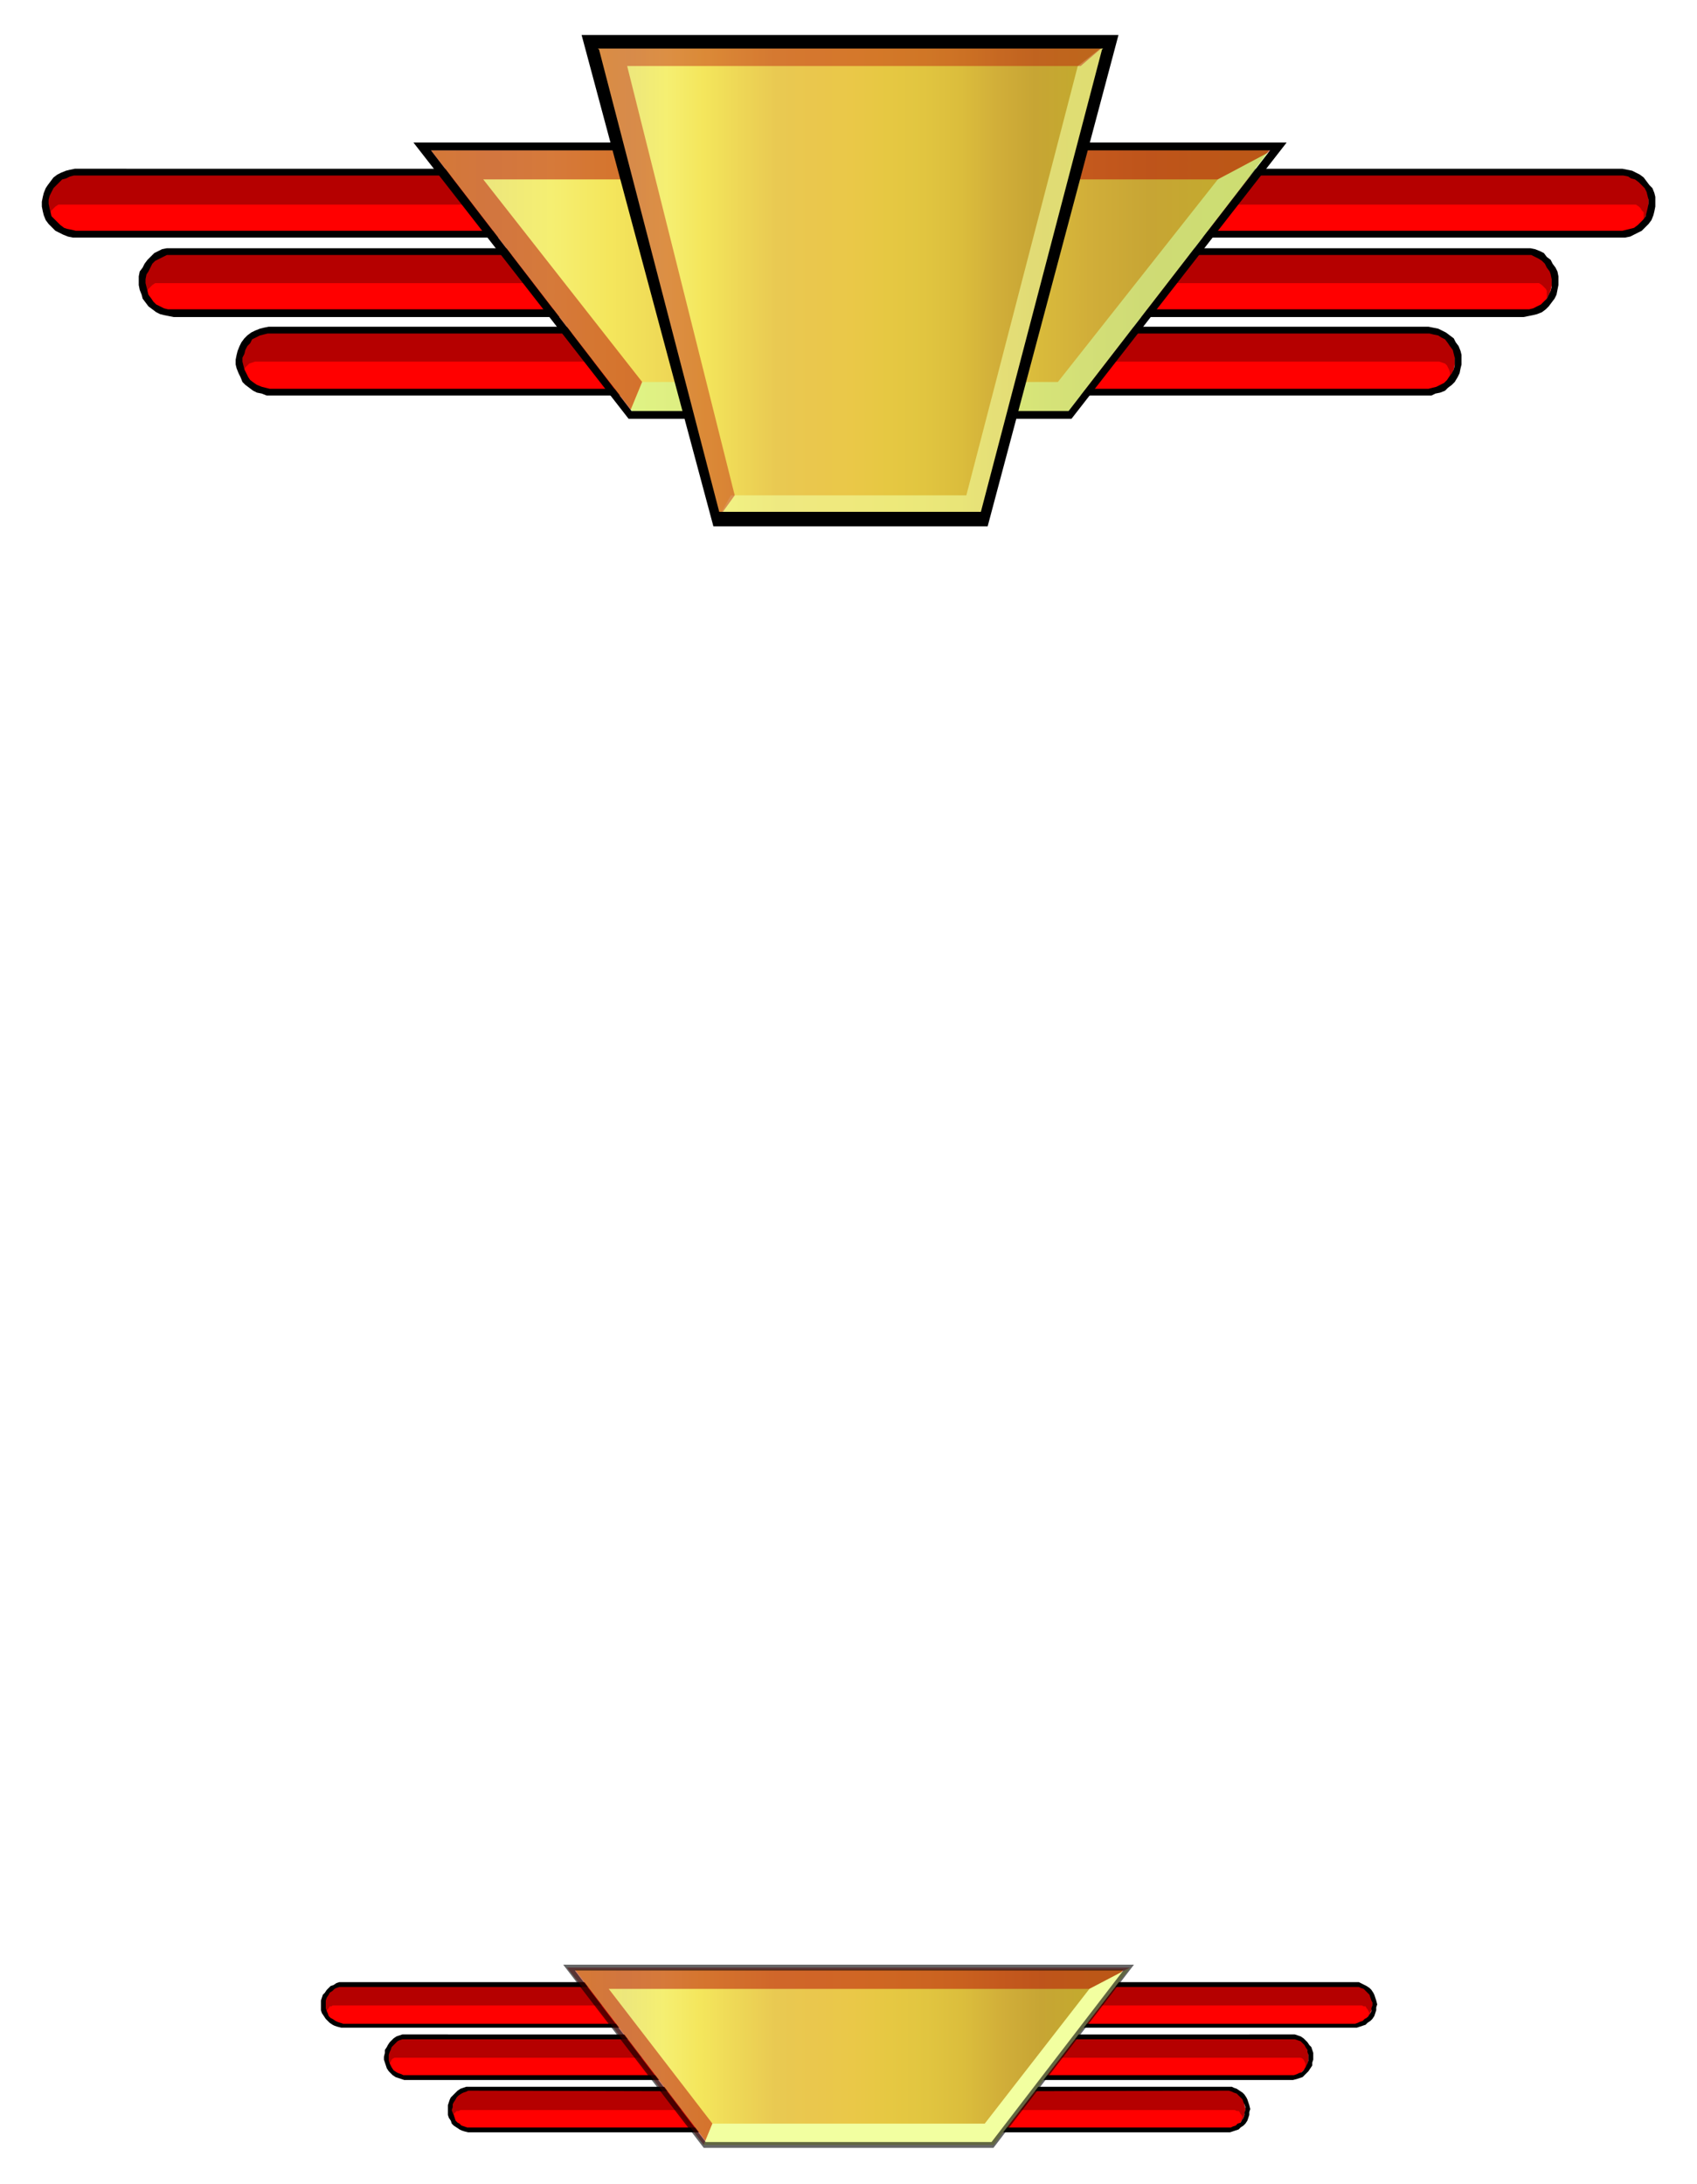
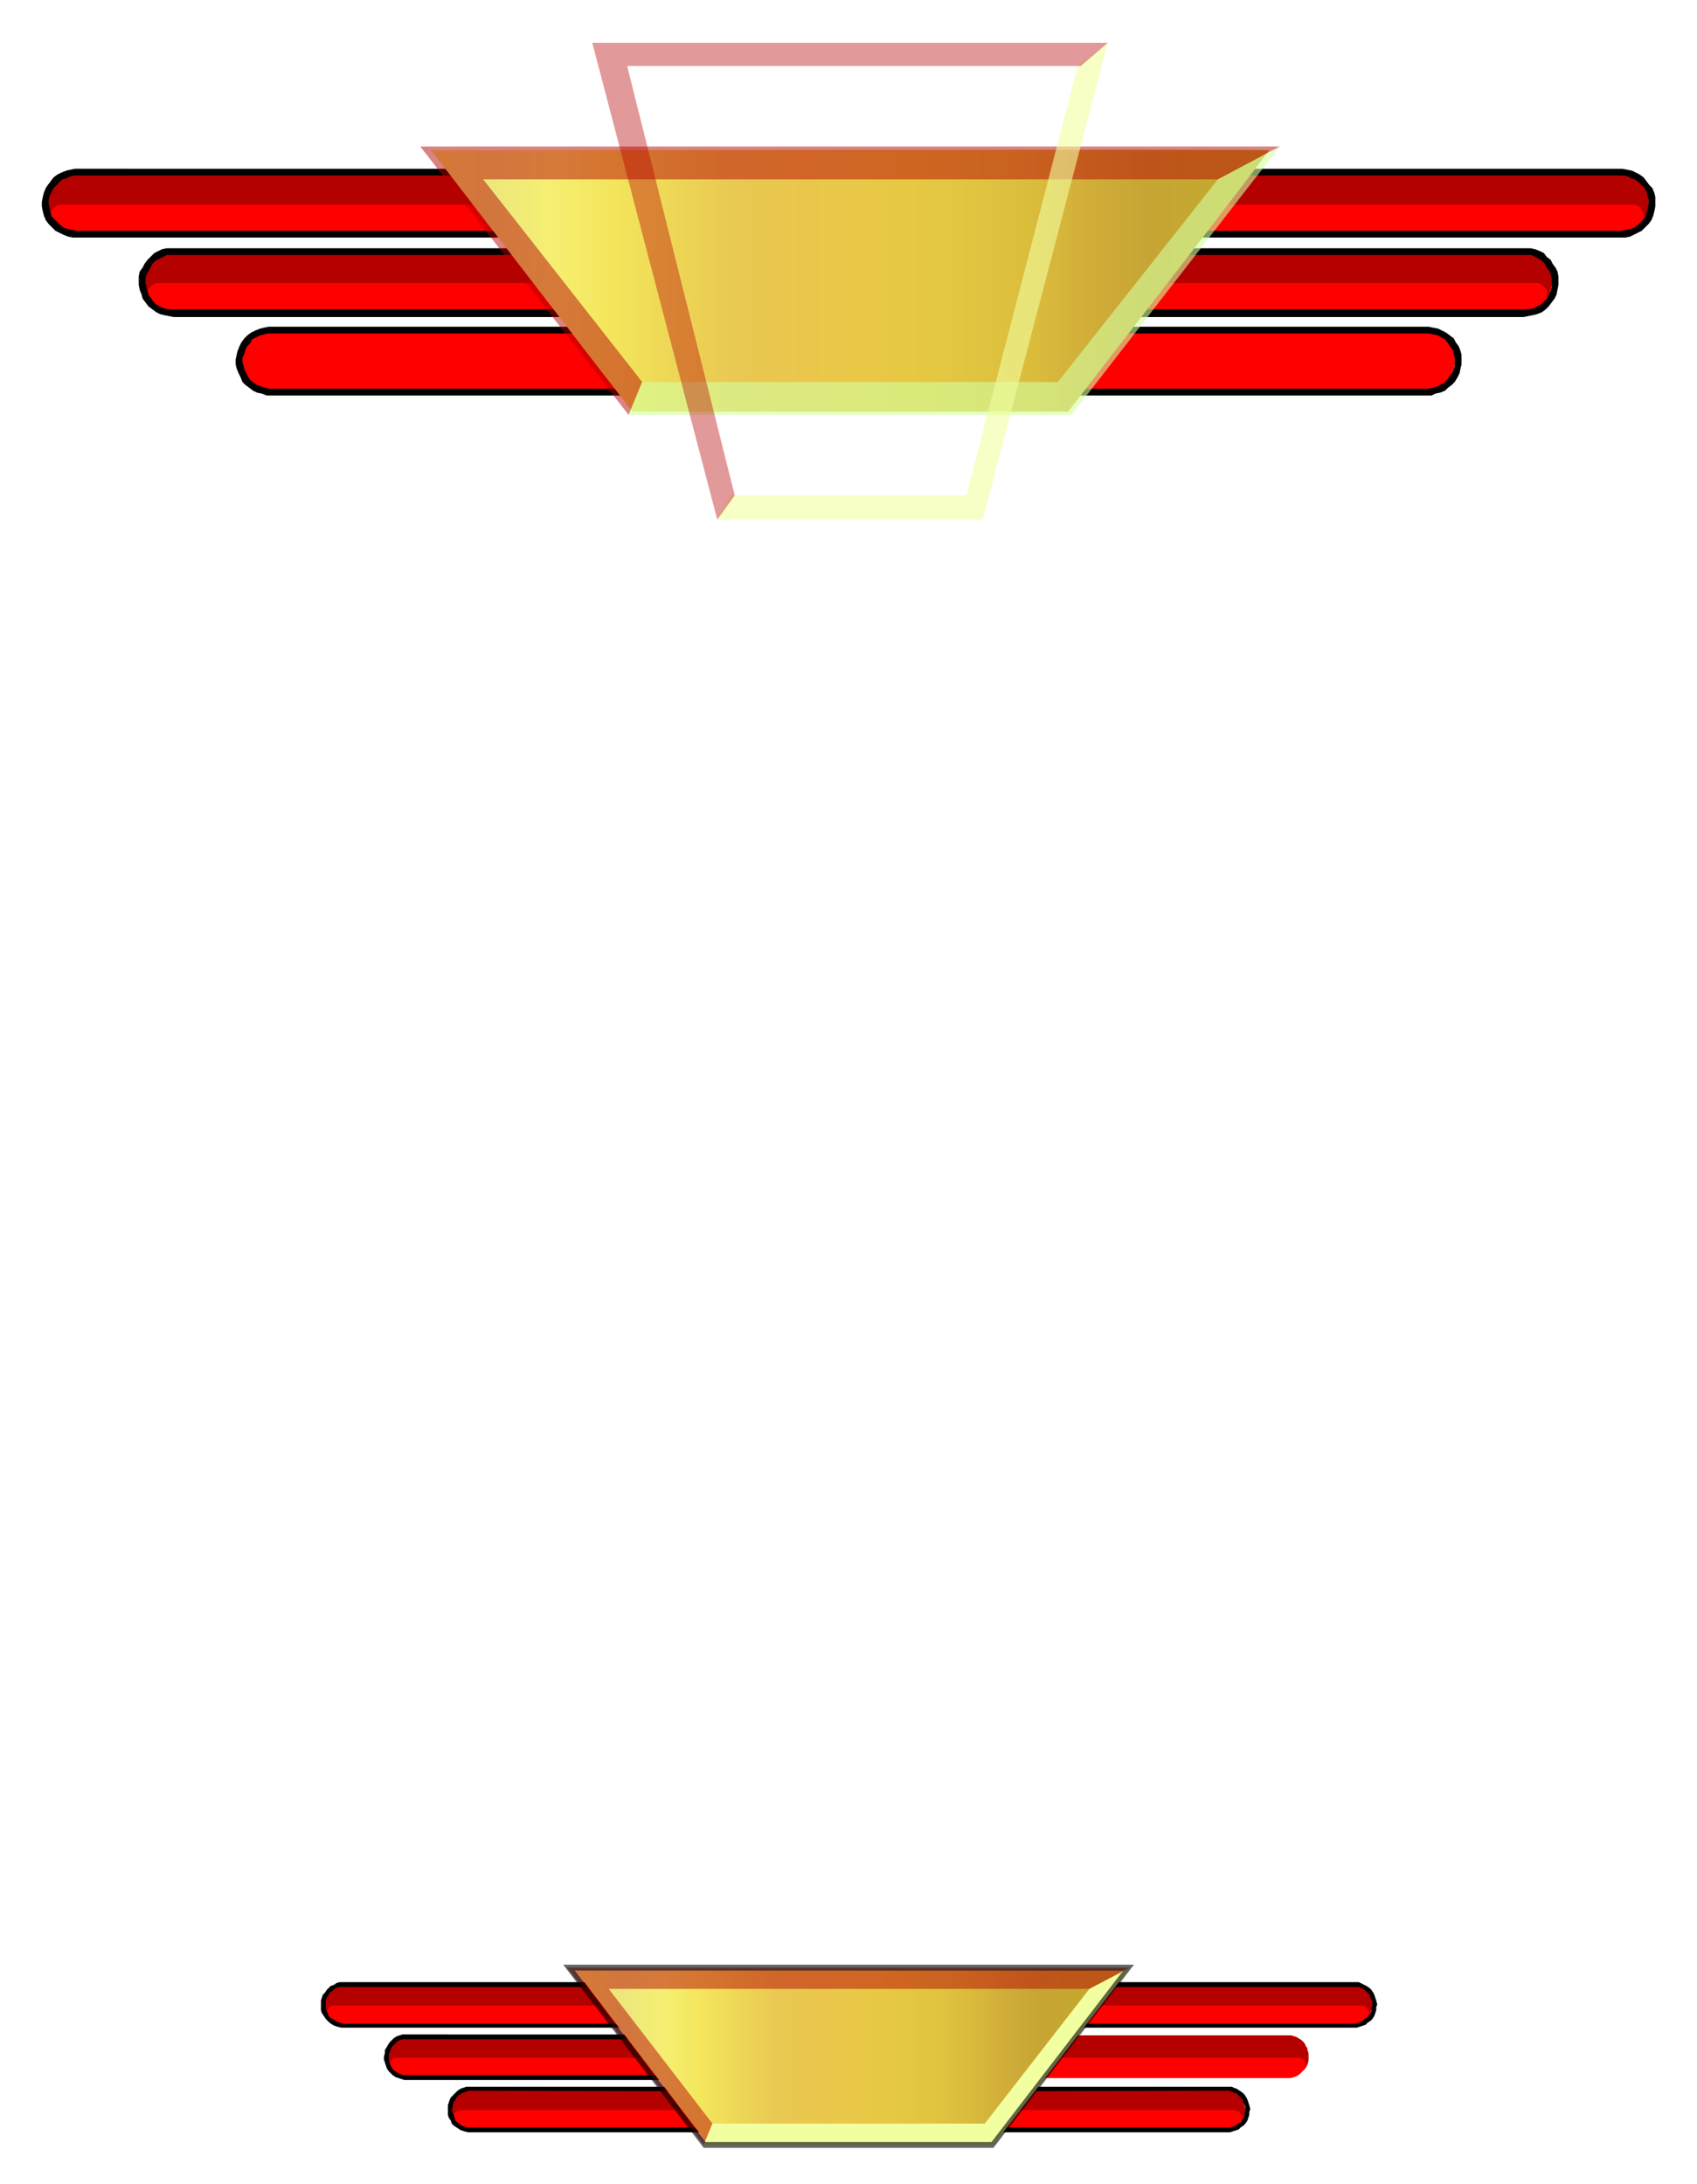
<svg xmlns="http://www.w3.org/2000/svg" xmlns:xlink="http://www.w3.org/1999/xlink" height="936.941" width="728.213" viewBox="0 0 728.213 936.941">
  <defs>
    <filter id="n" color-interpolation-filters="sRGB">
      <feGaussianBlur result="result10" stdDeviation="3" />
      <feBlend in="result10" mode="multiply" result="result5" in2="SourceGraphic" />
      <feComposite result="fbSourceGraphic" in="result5" in2="SourceGraphic" />
      <feGaussianBlur stdDeviation="5" result="result9" />
      <feSpecularLighting specularExponent="45" specularConstant="2.2" lighting-color="#FFF" result="result1" in="result9">
        <fePointLight z="20000" y="-10000" x="-5000" />
      </feSpecularLighting>
      <feComposite operator="in" result="result2" in="result1" in2="fbSourceGraphic" />
      <feComposite in2="fbSourceGraphic" k3=".8" k2="2" operator="arithmetic" result="result4" in="result2" />
      <feBlend mode="multiply" in2="result4" in="result4" />
    </filter>
    <filter id="l" color-interpolation-filters="sRGB">
      <feGaussianBlur result="result10" stdDeviation="3" />
      <feBlend in="result10" mode="multiply" result="result5" in2="SourceGraphic" />
      <feComposite result="fbSourceGraphic" in="result5" in2="SourceGraphic" />
      <feGaussianBlur stdDeviation="5" result="result9" />
      <feSpecularLighting specularExponent="45" specularConstant="2.2" lighting-color="#FFF" result="result1" in="result9">
        <fePointLight z="20000" y="-10000" x="-5000" />
      </feSpecularLighting>
      <feComposite operator="in" result="result2" in="result1" in2="fbSourceGraphic" />
      <feComposite in2="fbSourceGraphic" k3=".8" k2="2" operator="arithmetic" result="result4" in="result2" />
      <feBlend mode="multiply" in2="result4" in="result4" />
    </filter>
    <filter id="k" color-interpolation-filters="sRGB">
      <feGaussianBlur result="result10" stdDeviation="3" />
      <feBlend in="result10" mode="multiply" result="result5" in2="SourceGraphic" />
      <feComposite result="fbSourceGraphic" in="result5" in2="SourceGraphic" />
      <feGaussianBlur stdDeviation="5" result="result9" />
      <feSpecularLighting specularExponent="45" specularConstant="2.2" lighting-color="#FFF" result="result1" in="result9">
        <fePointLight z="20000" y="-10000" x="-5000" />
      </feSpecularLighting>
      <feComposite operator="in" result="result2" in="result1" in2="fbSourceGraphic" />
      <feComposite in2="fbSourceGraphic" k3=".8" k2="2" operator="arithmetic" result="result4" in="result2" />
      <feBlend mode="multiply" in2="result4" in="result4" />
    </filter>
    <filter id="j" color-interpolation-filters="sRGB">
      <feGaussianBlur result="result10" stdDeviation="3" />
      <feBlend in="result10" mode="multiply" result="result5" in2="SourceGraphic" />
      <feComposite result="fbSourceGraphic" in="result5" in2="SourceGraphic" />
      <feGaussianBlur stdDeviation="5" result="result9" />
      <feSpecularLighting specularExponent="45" specularConstant="2.2" lighting-color="#FFF" result="result1" in="result9">
        <fePointLight z="20000" y="-10000" x="-5000" />
      </feSpecularLighting>
      <feComposite operator="in" result="result2" in="result1" in2="fbSourceGraphic" />
      <feComposite in2="fbSourceGraphic" k3=".8" k2="2" operator="arithmetic" result="result4" in="result2" />
      <feBlend mode="multiply" in2="result4" in="result4" />
    </filter>
    <filter id="e" color-interpolation-filters="sRGB">
      <feGaussianBlur result="result10" stdDeviation="3" />
      <feBlend in="result10" mode="multiply" result="result5" in2="SourceGraphic" />
      <feComposite result="fbSourceGraphic" in="result5" in2="SourceGraphic" />
      <feGaussianBlur stdDeviation="5" result="result9" />
      <feSpecularLighting specularExponent="45" specularConstant="2.2" lighting-color="#FFF" result="result1" in="result9">
        <fePointLight z="20000" y="-10000" x="-5000" />
      </feSpecularLighting>
      <feComposite operator="in" result="result2" in="result1" in2="fbSourceGraphic" />
      <feComposite in2="fbSourceGraphic" k3=".8" k2="2" operator="arithmetic" result="result4" in="result2" />
      <feBlend mode="multiply" in2="result4" in="result4" />
    </filter>
    <filter id="f" color-interpolation-filters="sRGB">
      <feGaussianBlur result="result10" stdDeviation="3" />
      <feBlend in="result10" mode="multiply" result="result5" in2="SourceGraphic" />
      <feComposite result="fbSourceGraphic" in="result5" in2="SourceGraphic" />
      <feGaussianBlur stdDeviation="5" result="result9" />
      <feSpecularLighting specularExponent="45" specularConstant="2.2" lighting-color="#FFF" result="result1" in="result9">
        <fePointLight z="20000" y="-10000" x="-5000" />
      </feSpecularLighting>
      <feComposite operator="in" result="result2" in="result1" in2="fbSourceGraphic" />
      <feComposite in2="fbSourceGraphic" k3=".8" k2="2" operator="arithmetic" result="result4" in="result2" />
      <feBlend mode="multiply" in2="result4" in="result4" />
    </filter>
    <filter id="g" color-interpolation-filters="sRGB">
      <feGaussianBlur result="result10" stdDeviation="3" />
      <feBlend in="result10" mode="multiply" result="result5" in2="SourceGraphic" />
      <feComposite result="fbSourceGraphic" in="result5" in2="SourceGraphic" />
      <feGaussianBlur stdDeviation="5" result="result9" />
      <feSpecularLighting specularExponent="45" specularConstant="2.2" lighting-color="#FFF" result="result1" in="result9">
        <fePointLight z="20000" y="-10000" x="-5000" />
      </feSpecularLighting>
      <feComposite operator="in" result="result2" in="result1" in2="fbSourceGraphic" />
      <feComposite in2="fbSourceGraphic" k3=".8" k2="2" operator="arithmetic" result="result4" in="result2" />
      <feBlend mode="multiply" in2="result4" in="result4" />
    </filter>
    <filter id="m" color-interpolation-filters="sRGB">
      <feGaussianBlur result="result10" stdDeviation="3" />
      <feBlend in="result10" mode="multiply" result="result5" in2="SourceGraphic" />
      <feComposite result="fbSourceGraphic" in="result5" in2="SourceGraphic" />
      <feGaussianBlur stdDeviation="5" result="result9" />
      <feSpecularLighting specularExponent="45" specularConstant="2.2" lighting-color="#FFF" result="result1" in="result9">
        <fePointLight z="20000" y="-10000" x="-5000" />
      </feSpecularLighting>
      <feComposite operator="in" result="result2" in="result1" in2="fbSourceGraphic" />
      <feComposite in2="fbSourceGraphic" k3=".8" k2="2" operator="arithmetic" result="result4" in="result2" />
      <feBlend mode="multiply" in2="result4" in="result4" />
    </filter>
    <filter id="d" color-interpolation-filters="sRGB">
      <feGaussianBlur result="result10" stdDeviation="3" />
      <feBlend in="result10" mode="multiply" result="result5" in2="SourceGraphic" />
      <feComposite result="fbSourceGraphic" in="result5" in2="SourceGraphic" />
      <feGaussianBlur stdDeviation="5" result="result9" />
      <feSpecularLighting specularExponent="45" specularConstant="2.2" lighting-color="#FFF" result="result1" in="result9">
        <fePointLight z="20000" y="-10000" x="-5000" />
      </feSpecularLighting>
      <feComposite operator="in" result="result2" in="result1" in2="fbSourceGraphic" />
      <feComposite in2="fbSourceGraphic" k3=".8" k2="2" operator="arithmetic" result="result4" in="result2" />
      <feBlend mode="multiply" in2="result4" in="result4" />
    </filter>
    <filter id="o" color-interpolation-filters="sRGB">
      <feGaussianBlur result="result10" stdDeviation="3" />
      <feBlend in="result10" mode="multiply" result="result5" in2="SourceGraphic" />
      <feComposite result="fbSourceGraphic" in="result5" in2="SourceGraphic" />
      <feGaussianBlur stdDeviation="5" result="result9" />
      <feSpecularLighting specularExponent="45" specularConstant="2.2" lighting-color="#FFF" result="result1" in="result9">
        <fePointLight z="20000" y="-10000" x="-5000" />
      </feSpecularLighting>
      <feComposite operator="in" result="result2" in="result1" in2="fbSourceGraphic" />
      <feComposite in2="fbSourceGraphic" k3=".8" k2="2" operator="arithmetic" result="result4" in="result2" />
      <feBlend mode="multiply" in2="result4" in="result4" />
    </filter>
    <filter id="b" color-interpolation-filters="sRGB">
      <feGaussianBlur result="result10" stdDeviation="3" />
      <feBlend in="result10" mode="multiply" result="result5" in2="SourceGraphic" />
      <feComposite result="fbSourceGraphic" in="result5" in2="SourceGraphic" />
      <feGaussianBlur stdDeviation="5" result="result9" />
      <feSpecularLighting specularExponent="45" specularConstant="2.2" lighting-color="#FFF" result="result1" in="result9">
        <fePointLight z="20000" y="-10000" x="-5000" />
      </feSpecularLighting>
      <feComposite operator="in" result="result2" in="result1" in2="fbSourceGraphic" />
      <feComposite in2="fbSourceGraphic" k3=".8" k2="2" operator="arithmetic" result="result4" in="result2" />
      <feBlend mode="multiply" in2="result4" in="result4" />
    </filter>
    <filter id="c" color-interpolation-filters="sRGB">
      <feGaussianBlur result="result10" stdDeviation="3" />
      <feBlend in="result10" mode="multiply" result="result5" in2="SourceGraphic" />
      <feComposite result="fbSourceGraphic" in="result5" in2="SourceGraphic" />
      <feGaussianBlur stdDeviation="5" result="result9" />
      <feSpecularLighting specularExponent="45" specularConstant="2.2" lighting-color="#FFF" result="result1" in="result9">
        <fePointLight z="20000" y="-10000" x="-5000" />
      </feSpecularLighting>
      <feComposite operator="in" result="result2" in="result1" in2="fbSourceGraphic" />
      <feComposite in2="fbSourceGraphic" k3=".8" k2="2" operator="arithmetic" result="result4" in="result2" />
      <feBlend mode="multiply" in2="result4" in="result4" />
    </filter>
    <linearGradient gradientUnits="userSpaceOnUse" y2="121.265" x2="475.797" y1="121.265" x1="254.153" id="i" xlink:href="#a" />
    <linearGradient gradientUnits="userSpaceOnUse" y2="882.253" x2="467.481" y1="882.253" x1="260.807" id="p" xlink:href="#a" />
    <linearGradient gradientTransform="translate(-36.839 248.947)" gradientUnits="userSpaceOnUse" y2="-128.513" x2="581.385" y1="-128.513" x1="221.828" id="h" xlink:href="#a" />
    <linearGradient id="a">
      <stop stop-color="#f3ed6d" offset="0" />
      <stop stop-color="#ede77c" offset=".071" />
      <stop stop-color="#f5ef72" offset=".143" />
      <stop stop-color="#f4e65c" offset=".214" />
      <stop stop-color="#eed756" offset=".286" />
      <stop stop-color="#e9c952" offset=".357" />
      <stop stop-color="#eac74d" offset=".429" />
      <stop stop-color="#eac848" offset=".5" />
      <stop stop-color="#e6c842" offset=".571" />
      <stop stop-color="#e1c540" offset=".643" />
      <stop stop-color="#dbbd3c" offset=".714" />
      <stop stop-color="#d1ae39" offset=".786" />
      <stop stop-color="#c7a534" offset=".857" />
      <stop stop-color="#c4a92f" offset=".929" />
      <stop stop-color="#c1ac2d" offset="1" />
    </linearGradient>
  </defs>
  <path fill="red" fill-rule="evenodd" clip-rule="evenodd" filter="url(#b)" d="M694.112 100.681l1.666-.416 2.078-.416 1.664-.83 1.664-.832 1.662-1.248 1.246-1.248 1.248-1.248.834-2.078.832-1.664.416-1.662V84.88l-.416-1.666-.832-1.662-.834-1.662-1.248-1.664-1.246-1.246-1.248-1.248-1.662-1.248-2.08-.416-1.662-.416-2.082-.416H32.51l-1.662.416-2.08.416-1.664.416-1.662 1.248-1.664 1.248-1.248 1.246-1.248 1.664-.83 1.662-.418 1.662-.414 1.666v4.159l.414 1.662.418 1.664 1.248 2.078.83 1.248 1.664 1.248 1.248 1.248 2.078.832 1.662.83 1.666.416 1.662.416h661.602z" />
  <path fill="red" clip-rule="evenodd" fill-rule="evenodd" filter="url(#c)" d="M652.53 134.365h1.664l2.078-.416 1.664-.832 1.662-1.246 1.664-.832 1.248-1.248 1.248-1.663.83-1.666.834-1.662.414-2.078v-3.742l-.414-2.08-.416-1.664-1.248-1.664-.83-1.662-1.666-1.248-1.248-1.248-1.664-.832-2.078-.831-1.664-.418-2.078-.414H74.094l-1.664.414-2.078.418-1.664.831-1.662.832-1.664 1.248-1.248 1.248-1.246 1.662-.834 1.664-.414 1.664-.416 2.08v3.742l.416 2.078.414 1.662.834 1.666 1.246 1.663 1.664 1.248 1.248.832 1.662 1.246 1.664.832 2.078.416h580.1z" />
  <path fill="red" fill-rule="evenodd" clip-rule="evenodd" filter="url(#d)" d="M610.948 168.048h1.66l2.082-.416 1.66-.832 1.664-.83 1.666-1.248 1.248-1.248 1.246-1.664.832-1.662.83-1.664.416-2.08v-3.742l-.416-1.662-.83-2.081-.832-1.664-1.246-1.664-1.248-1.248-1.666-.83-1.246-1.248-2.078-.832-1.664-.414H114.014l-2.078.414-1.664.832-1.662 1.248-1.662.83-1.248 1.248-.832 1.664-1.248 1.664-.416 2.081-.416 1.662v3.742l.416 2.08.416 1.664 1.248 1.662 1.246 1.664 1.248 1.248 1.664 1.248 1.246.83 2.08.832 1.662.416H610.948z" />
-   <path fill="#B50000" fill-rule="evenodd" clip-rule="evenodd" filter="url(#e)" d="M617.598 155.156l1.248.416 1.246.418.836.83.412.832.418.832.416 1.248v1.248l-.416 1.246.83-1.246.834-1.248.414-1.664.416-2.078V152.246l-.416-2.079-.83-1.664-.832-1.664-1.246-1.664-1.248-1.246-1.666-.832-2.078-1.248-1.664-.416-1.664-.414-2.078-.418H116.51l-2.08.418-2.078.414-1.664.416-1.662 1.248-1.664.832-1.248 1.246-1.246 1.664-.834 1.664-.83 1.664-.416 2.079V155.99l.416 2.078.416 1.664.832 1.248.83 1.246-.414-1.246v-2.496l.414-.832.832-.832.834-.83 1.246-.418 1.248-.416h508.156z" />
  <path fill="#B50000" clip-rule="evenodd" fill-rule="evenodd" filter="url(#f)" d="M659.184 121.474h1.248l1.248.83.83.832.83.834.418.83V127.294l-.418 1.248.834-1.248.832-1.662.416-1.662.414-1.666v-3.742l-.414-2.078-.834-1.664-.83-1.664-1.248-1.662-1.248-1.248-1.664-1.246-1.662-.833-1.664-.416-2.078-.418-2.082-.414H74.51l-1.662.414-2.08.418-1.664.416-1.662.833-1.664 1.246-1.248 1.248-1.248 1.662-.83 1.664-.832 1.664-.416 2.078V123.97l.83 1.662.418 1.662.83 1.248v-1.248l-.414-1.246.414-1.248.418-.83.83-.834.832-.832 1.248-.83h592.574z" />
  <path fill="#B50000" fill-rule="evenodd" clip-rule="evenodd" filter="url(#g)" d="M701.184 87.791h.83l1.248.832.83.83.418.832.83.832V93.611l-.412 1.248.83-1.248.83-1.662.418-1.664.416-1.662v-4.161l-.416-1.662-.832-1.664-.834-1.662-1.248-1.664-1.246-1.248-1.662-1.248-1.664-.83-2.078-.416-1.664-.416-2.078-.416H33.342l-2.08.416-2.08.416-1.662.416-1.662.83-1.664 1.248-1.246 1.248-1.248 1.664-.832 1.662-.834 1.664-.414 1.662V90.285l.832 1.664.83 1.662.832 1.248-.414-1.248V91.117l.414-.832.834-.832.83-.83 1.248-.832h676.158z" />
  <path d="M115.262 140.188l-2.08.414-1.662.418-2.079.83-1.664.832-1.664 1.248-1.246 1.246-1.248 1.664-.832 1.664-.832 2.078-.416 1.664-.416 2.078v2.08l.416 1.664.832 2.08.832 1.663.83 2.08 1.248 1.246 1.666 1.248 1.662 1.248 1.662.83 2.08.418 2.079.83H614.27l1.665-.83 2.078-.418 2.078-.83 1.248-1.248 1.666-1.248 1.246-1.246 1.248-2.08.83-1.663.418-2.08.416-1.664V152.246l-.416-1.664-.83-2.078-1.248-1.664-.834-1.664-1.662-1.246-1.664-1.248-1.664-.832-1.662-.83-2.08-.418-2.079-.415H115.262zm-.414 2.91H613.44l1.663.416 2.08.416 1.248.832 1.66.83 1.248 1.664.834 1.248 1.248 1.664.414 1.662.416 1.664V156.82l-.416 1.664-.83 1.664-1.248 1.663-.83 1.248-1.248 1.246-1.666.832-1.664.834-1.66.414-1.665.416H115.678l-1.664-.416-1.662-.414-2.08-.834-1.247-.832-1.664-1.246-.832-1.248-.83-1.663-.832-1.664-.416-1.664-.418-1.664v-1.662l.834-1.664.414-1.662.832-1.664 1.248-1.248.832-1.664 1.664-.83 1.663-.832 1.662-.416 1.666-.416zM71.6 106.504l-2.08.416-1.663.832-1.664.83-1.664 1.664-1.248 1.248-1.248 1.662-.83 1.664-1.248 1.664-.416 2.079v3.742l.416 2.08.832 2.078.416 1.666 1.248 1.662 1.248 1.662 1.662 1.248 1.664 1.248 1.662.832 1.665.414 2.078.416 2.08.418h579.267l2.078-.418 2.08-.416 1.663-.414 2.082-.832 1.66-1.248 1.248-1.248 1.248-1.662 1.248-1.662.834-1.666.412-2.078.418-2.08v-3.742l-.418-2.079-.83-1.664-1.248-1.664-.83-1.662-1.664-1.248-1.248-1.664-1.664-.83-2.078-.832-2.079-.416H71.6zm0 2.91H657.104l1.664.832 1.664.832 1.248.832 1.248 1.246.83 1.664 1.248 1.664.416 1.248.414 2.079V123.137l-.414 1.664-.834 1.662-.83 1.666-1.248 1.246-1.248 1.248-1.664.83-1.662.832-1.665.416H72.014l-1.662-.416-1.665-.832-1.662-.83-1.248-1.248-.83-1.246-1.248-1.666-.418-1.662-.414-1.664-.416-1.662v-1.664l.416-2.079.832-1.248.83-1.664.832-1.664 1.248-1.246 1.662-.832 1.665-.832 1.664-.832zM32.094 72.404l-2.08.416-1.662.416-2.08.832-1.663.832-1.662 1.248-1.248 1.663-1.248 1.664-.832 1.248-.832 2.078-.416 1.662-.416 2.08v2.08l.416 2.078.416 1.664.832 2.078 1.248 1.664 1.246 1.247 1.664 1.666 1.664.83 1.663.832 2.078.832 2.08.416H697.44l2.079-.416 1.664-.832 1.662-.832 1.664-.83 1.664-1.666 1.248-1.247 1.248-1.664.83-2.078.418-1.664.412-2.078v-4.16l-.412-1.662-.834-2.078-1.248-1.248-1.248-1.664-1.248-1.663-1.66-1.248-1.666-.832-1.664-.832-2.079-.416-2.078-.416H32.093zm-.416 2.91H696.607l2.082.418 1.247.83 1.662.418 1.664 1.247 1.248 1.248 1.248 1.248.83 1.662.418 1.664.416 1.662v1.664l-.416 2.078-.418 1.664-.414 1.664-.834 1.248-1.248 1.246-1.246 1.248-1.662 1.248-1.664.416-1.665.415-1.662.418H32.51l-1.662-.418-2.08-.415-1.248-.416-1.663-1.248-1.248-1.248-1.248-1.246-1.248-1.248-.414-1.664-.418-1.664-.414-2.078v-1.664l.414-1.662.832-1.664.834-1.662 1.246-1.248 1.248-1.248 1.247-1.247 1.664-.418 1.662-.83 1.664-.418z" />
  <path d="M269.135 173.684c-1.305-1.613-20.772-26.846-43.26-56.073L184.99 64.472l179.626-.174c98.795-.095 179.763-.037 179.93.13.167.166-19.16 25.477-42.948 56.246l-43.252 55.943H271.51z" fill="url(#h)" />
  <path clip-rule="evenodd" fill="#b60000" fill-rule="evenodd" opacity=".49" d="M275.572 163.89l-68.2-86.91H522.58l26.613-14.14h-368.85l89.405 115.19z" />
  <path clip-rule="evenodd" fill="#d4ffa0" fill-rule="evenodd" opacity=".6" d="M459.789 178.03l89.404-115.19-26.613 14.14-68.616 86.91H275.572l-5.824 14.14z" />
-   <path d="M177.43 61.177l92.317 118.515h190.041l92.317-118.515zm7.487 3.328h360.12l-86.495 111.861H270.995z" />
-   <path fill="url(#i)" fill-rule="evenodd" clip-rule="evenodd" d="M475.797 19.591l-53.642 203.348H307.797L254.153 19.591h221.644z" />
  <path fill="red" clip-rule="evenodd" fill-rule="evenodd" filter="url(#j)" d="M580.174 869.156h.832l1.664-.416.83-.416 1.249-.828.83-.834 1.248-.834.416-.828.83-1.25.418-1.245.418-1.252V858.759l-.418-1.244-.418-1.25-.412-.828-.834-1.25-.832-.836-1.246-.826-.832-.416-1.247-.836-1.248-.416H146.034l-1.246.416-1.248.836-.831.416-1.248.826-.832.836-.832 1.25-.416.828-.414 1.25-.418 1.244V861.253l.418 1.252.414 1.245.832 1.25.416.828.832.834 1.248.834 1.247.828.832.416 1.246.416h434.14z" />
-   <path fill="red" clip-rule="evenodd" fill-rule="evenodd" filter="url(#k)" d="M553.145 891.613h.83l1.248-.418 1.248-.416 1.248-.826.83-.836.834-.832.83-.828.414-1.25.418-1.247.416-1.25v-2.496l-.416-1.242v-1.252l-.832-.834-.416-1.244-1.248-.834-.83-.828-1.248-.832-.83-.418-1.666-.418H173.065l-1.248.418-1.248.418-.83.832-1.248.828-.832.834-.416 1.244-.832.834-.416 1.252V884.96l.834 1.247.414 1.25.832.828.832.832.832.836 1.248.826 1.246.416 1.248.418h379.664z" />
+   <path fill="red" clip-rule="evenodd" fill-rule="evenodd" filter="url(#k)" d="M553.145 891.613h.83l1.248-.418 1.248-.416 1.248-.826.83-.836.834-.832.83-.828.414-1.25.418-1.247.416-1.25v-2.496l-.416-1.242v-1.252l-.832-.834-.416-1.244-1.248-.834-.83-.828-1.248-.832-.83-.418-1.666-.418H173.065l-1.248.418-1.248.418-.83.832-1.248.828-.832.834-.416 1.244-.832.834-.416 1.252V884.96l.834 1.247.414 1.25.832.828.832.832.832.836 1.248.826 1.246.416 1.248.418h379.664" />
  <path fill="red" clip-rule="evenodd" fill-rule="evenodd" filter="url(#l)" d="M525.7 914.07l1.248-.418h1.246l1.248-.418.83-.832 1.248-.828.83-.834.418-.834.83-1.244.416-1.252v-1.243l.418-1.246-.418-1.25v-1.244l-.416-1.252-.414-1.242-.834-.836-.83-.832-1.248-.828-.83-.834-1.248-.416-1.246-.418H200.51l-1.248.418-1.248.416-.832.834-1.246.828-.832.832-.832.836-.414 1.242-.416 1.252-.416 1.244v2.496l.416 1.243.416 1.252.83 1.244.416.834.832.834 1.246.828.832.832 1.248.418h1.248l1.248.418H525.7z" />
  <path fill="#B50000" clip-rule="evenodd" fill-rule="evenodd" filter="url(#m)" d="M529.856 905.332l.834.418h.83l.416.417.414.833.418.41.416.836-.416.832v.828l.416-.828.414-.832.416-1.246.418-1.25v-1.245l-.418-1.252v-1.242l-.416-1.252-.83-.826-.418-1.252-1.246-.834-.832-.828-1.246-.416-1.248-.416-1.248-.418H200.926l-1.664.418-.832.416-1.248.416-1.246.828-.416.834-.832 1.252-.83.826-.416 1.252-.416 1.242v2.497l.416 1.25v1.246l.83.832.416.828V907l.832-.833.416-.417h.832l.832-.418h332.256z" />
  <path fill="#B50000" clip-rule="evenodd" fill-rule="evenodd" filter="url(#n)" d="M557.301 882.876h.83l.836.416.416.418.414.834.416.827v1.252l-.416 1.244.83-1.244.418-.834.416-1.245V880.798l-.416-1.244-.418-.834-.414-1.244-.83-1.25-.834-.836-1.248-.826-.83-.416-1.248-.418-1.248-.418H173.481l-1.248.418-1.246.418-.834.416-1.246.826-.832.836-.832 1.25-.414 1.244-.834.834v4.99l.416 1.245.418.834.83 1.244-.416-1.244v-1.252l.416-.827.416-.834.416-.418.83-.416h387.98z" />
  <path fill="#B50000" clip-rule="evenodd" fill-rule="evenodd" filter="url(#o)" d="M584.331 860.427l.834.41h.83l.418.834.414.418.416.827.418.834-.418.833v.827l.418-.827.412-1.251.418-.827.418-1.668V858.343l-.418-1.246-.418-.832-.83-1.246-.83-1.25-.834-.828-.83-.416-1.249-.834-1.248-.418-1.246-.416H146.452l-1.248.416-1.248.418-1.247.834-.832.416-.832.828-.832 1.25-.416 1.246-.83.832-.418 1.246V860.837l.418 1.668.414.827.416 1.251.416.827V862.916l.416-.827.416-.418.416-.834h.831l.417-.41h441.622z" />
  <path clip-rule="evenodd" fill-rule="evenodd" d="M368.092 914.896H200.926l-1.664-.41-1.248-.416-.832-.418-1.246-.834-1.248-.826-.83-.836-.416-1.25-.832-1.244-.416-1.252v-4.157l.416-1.242.416-1.252.416-.826 1.246-1.252.832-.834.832-.828 1.248-.832 1.248-.418 1.246-.418h167.998v2.086l-167.166-.418-.832.418-1.246.41-.834.418-1.246.832-.832.836-.416.826-.832 1.252-.416.826v1.252l-.414 1.243.414 1.251.416.827.416 1.252.416 1.244.832.834.83.416.832.836 1.248.41 1.248.416h167.582v2.078z" />
  <path clip-rule="evenodd" fill-rule="evenodd" d="M360.194 914.896h167.584l1.248-.41 1.246-.416 1.248-.418.83-.834 1.248-.826.834-.836.83-1.25.418-1.244.412-1.252v-1.243l.418-1.246-.418-1.668-.412-1.242-.418-1.252-.416-.826-.832-1.252-.83-.834-1.248-.828-1.246-.832-1.248-.418-.834-.418H360.194v2.086l167.166-.418 1.248.418.834.41 1.248.418.83.832.83.836.834.826.414 1.252.416.826.418 1.252v1.243l-.418 1.251v.827l-.416 1.252-.83 1.244-.418.834-1.246.416-.832.836-1.246.41-.832.416h-168v2.078zM368.092 892.447H173.481l-1.248-.416-1.246-.418-1.248-.418-1.248-.832-.832-.828-.83-.834-.834-1.244-.414-1.25-.418-1.247-.414-1.25v-1.244l.414-1.668v-1.244l.832-1.25.416-.828.832-1.25.832-.836.832-.826 1.246-.834 1.248-.418 1.248-.416H368.092v2.084H172.649l-1.248.41-.832.418-.83.834-.832.834-.832.828-.416 1.25-.416.828-.414 1.25v2.496l.414 1.243.416.836.416.832.832 1.246 1.246.832.834.418 1.246.418.832.41H368.092v2.084z" />
-   <path clip-rule="evenodd" fill-rule="evenodd" d="M360.194 892.447h194.613l1.664-.416 1.248-.418 1.248-.418.83-.832.83-.828.834-.834.831-1.244.832-1.25v-1.247l.416-1.25v-2.912l-.416-1.244-.415-1.25-.832-.828-.832-1.25-.832-.836-.83-.826-1.252-.834-1.242-.418-1.248-.416H360.194v2.084h195.447l1.248.41 1.242.418.836.834.83.834.416.828.832 1.25v.828l.416 1.25v2.496l-.416 1.243-.418.836-.414.832-.83 1.246-.834.832-1.248.418-.83.418-1.248.41H360.194v2.084z" />
  <path d="M145.62 850.447l-1.249.41-1.248.834-1.246.418-.832.832-.832.829-.832 1.25-.832.828-.416 1.25-.414 1.246v4.162l.414 1.244.834 1.25.83 1.246.832.832.832.828 1.248.834.83.416 1.248.418 1.664.418h435.801l1.248-.418 1.248-.418 1.246-.416.832-.834 1.246-.828.836-.832.83-1.246.416-1.25.414-1.244v-1.252l.418-1.242-.418-1.668-.414-1.246-.416-1.25-.418-.828-.83-1.25-.83-.829-1.248-.832-.834-.418-1.66-.834-.834-.41H145.619zm0 2.078h437.464l.834.416 1.246.41.83.837.832.832.834.828.412 1.25.418 1.246.418.832v1.252l-.418 1.244v1.244l-.418.834-.83 1.25-.83.828-.834.418-.83.832-1.248.418-.83.41-1.248.418H147.28l-1.248-.418-1.246-.41-.832-.418-1.246-.832-.832-.418-.832-.828-.416-1.25-.416-.834-.416-1.244v-3.328l.416-1.246.832-1.25.416-.828 1.248-.832.83-.836.832-.41 1.248-.417z" />
  <path d="M307.08 911.84l-51.126-58.813h214.35L418.8 911.839z" transform="matrix(1.098 0 0 1.251 -34.38 -222.078)" clip-rule="evenodd" fill="url(#p)" fill-rule="evenodd" />
  <path fill="#b60000" clip-rule="evenodd" fill-rule="evenodd" opacity=".49" d="M301.975 920.304l3.744-9.148-44.496-57.805h206.258l17.467-9.144H243.342l58.633 76.097z" />
  <path fill="#F2FFA0" clip-rule="evenodd" fill-rule="evenodd" d="M301.975 920.304h124.336l58.637-76.097-17.467 9.144-44.912 57.805h-116.85l-3.744 9.148z" />
  <path clip-rule="evenodd" fill="#f2ffa0" fill-rule="evenodd" opacity=".6" d="M475.383 18.343l-12.892 9.981-47.821 184.218H313.62l-5.823 10.397h113.942z" />
  <path clip-rule="evenodd" opacity=".4" fill="#b60000" fill-rule="evenodd" d="M475.383 18.343h-221.23l53.644 204.596 7.485-10.397-46.158-184.218h194.615z" />
-   <path d="M249.58 15.02l56.553 210.83h117.683l56.14-210.83H249.58zm6.984 5.82H473.36l-.47.416-51.98 198.355h-112.28L257.064 21.256l-.5-.416z" />
  <path d="M241.678 842.96l60.297 78.595H426.31l60.296-78.594h-244.93zm4.99 2.497h235.365l-56.553 73.602H302.807l-56.139-73.602z" opacity=".6" />
</svg>